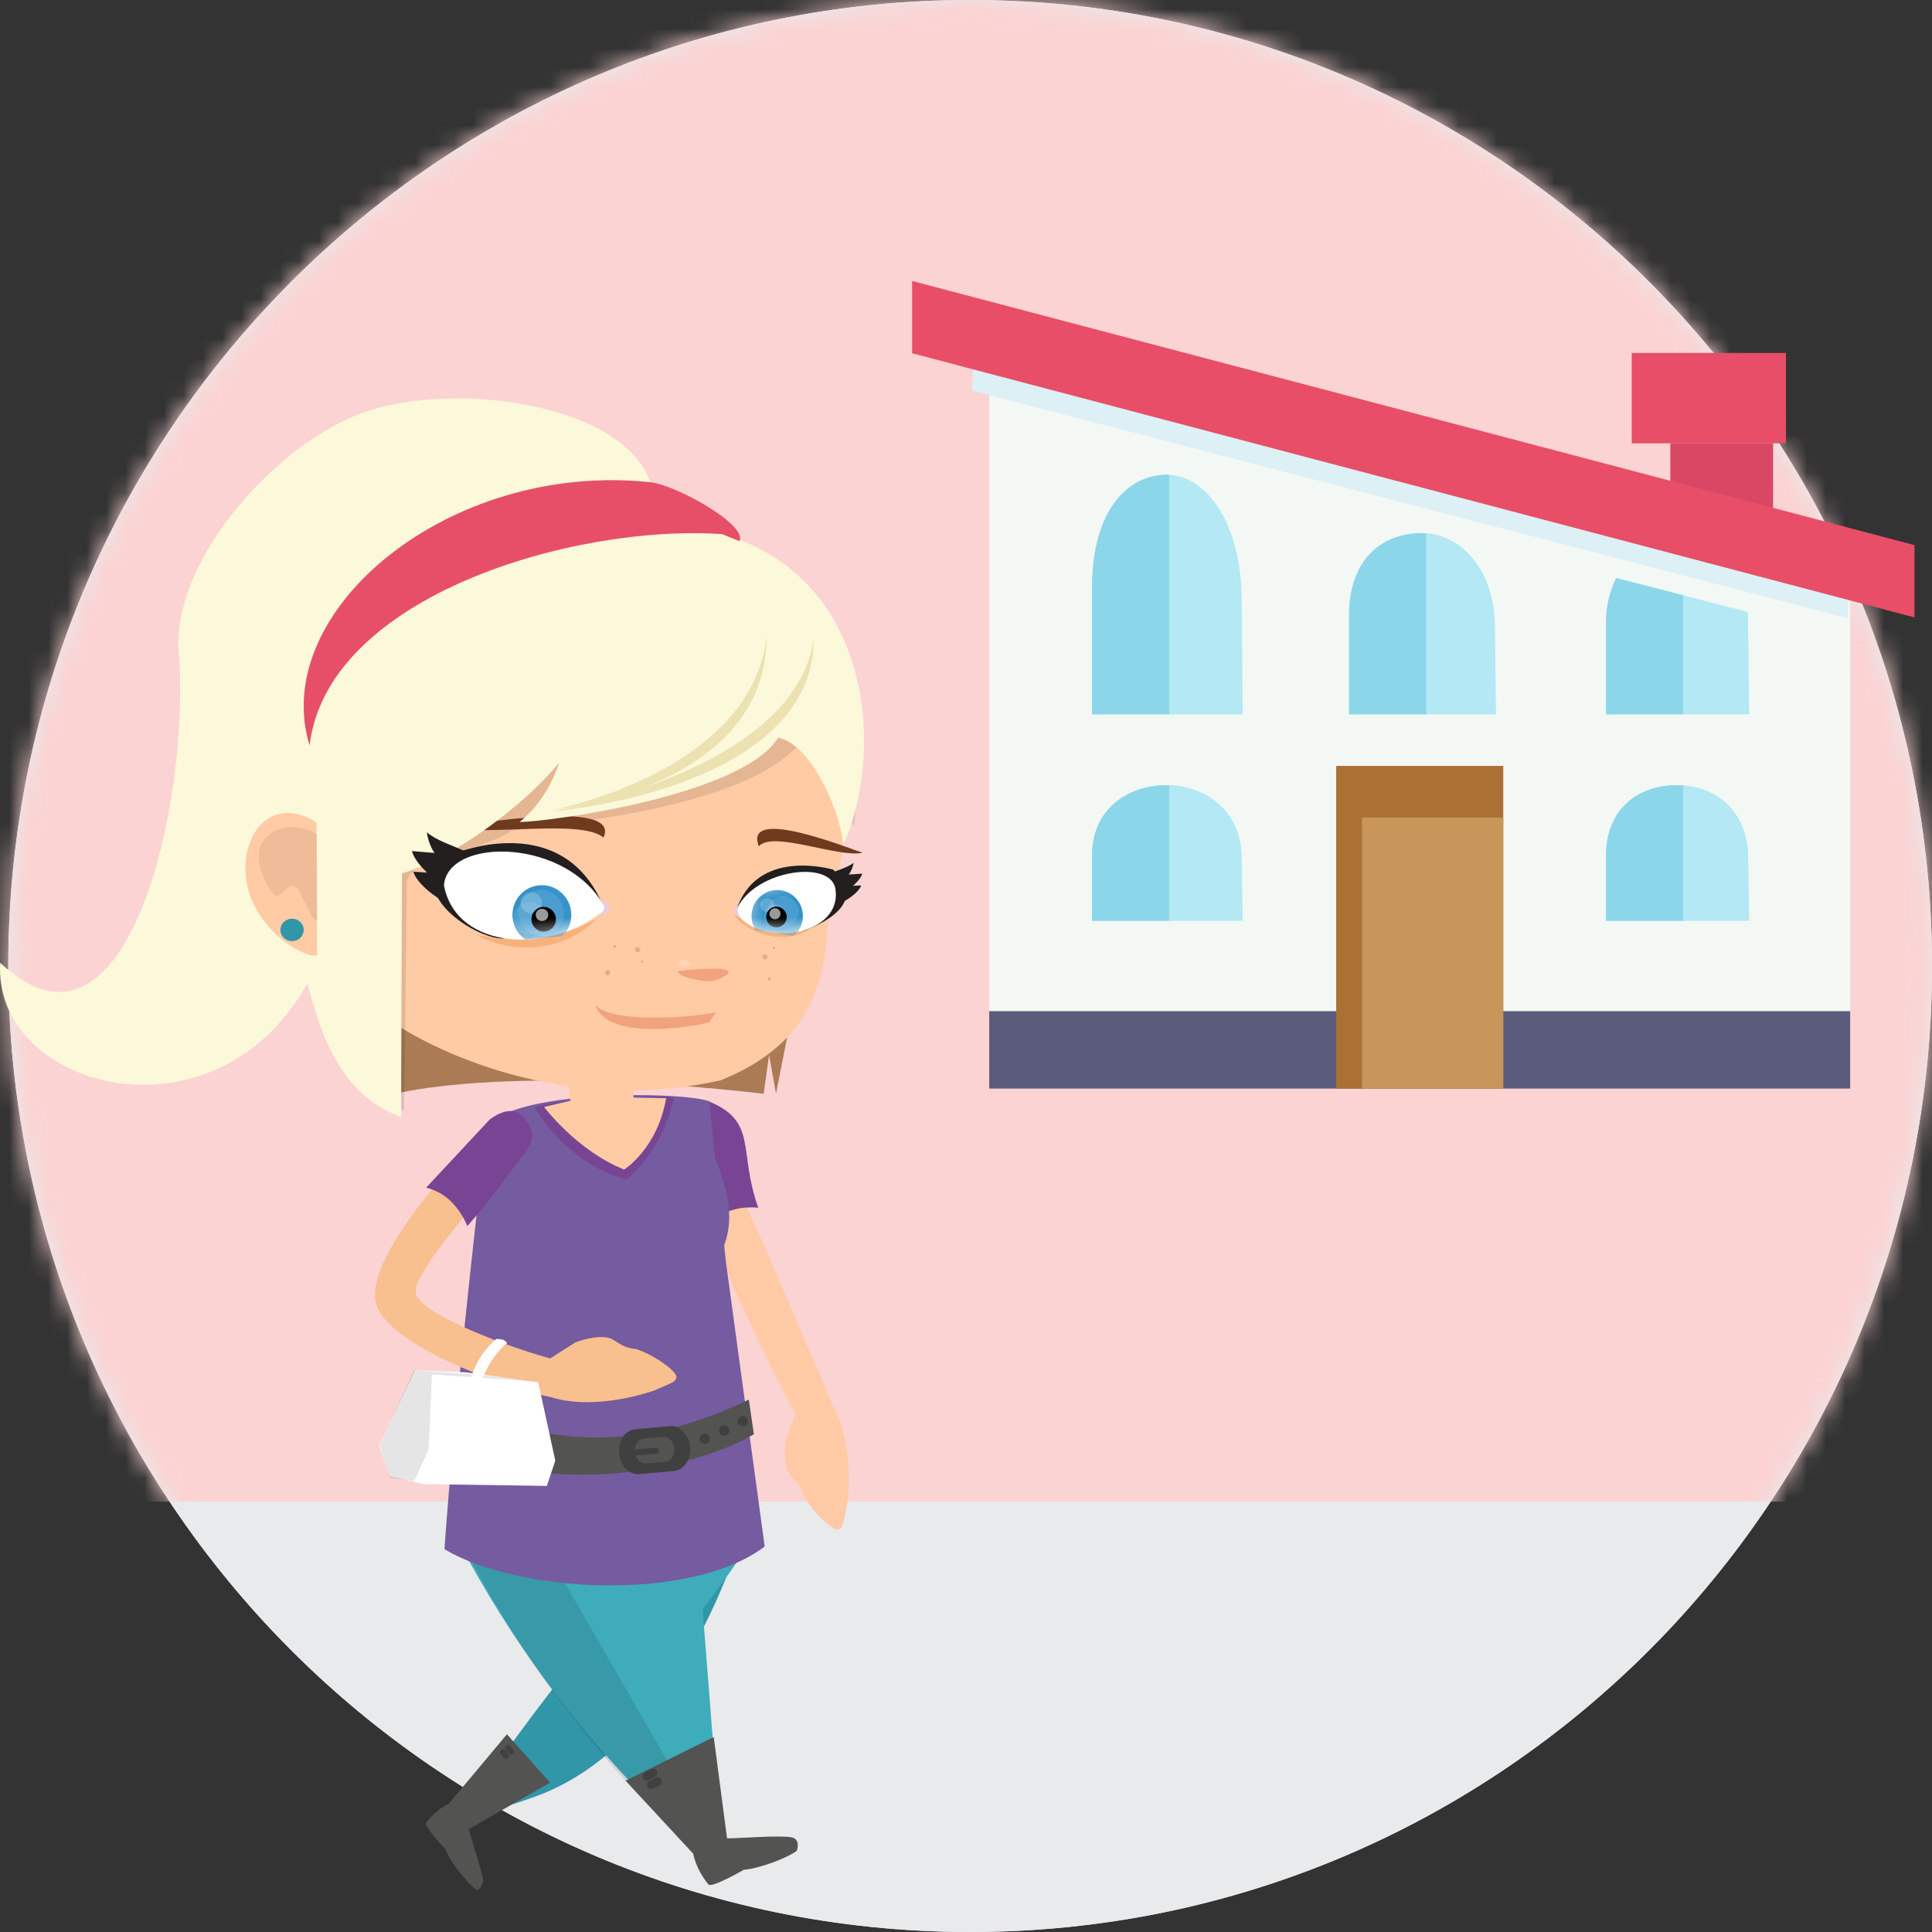
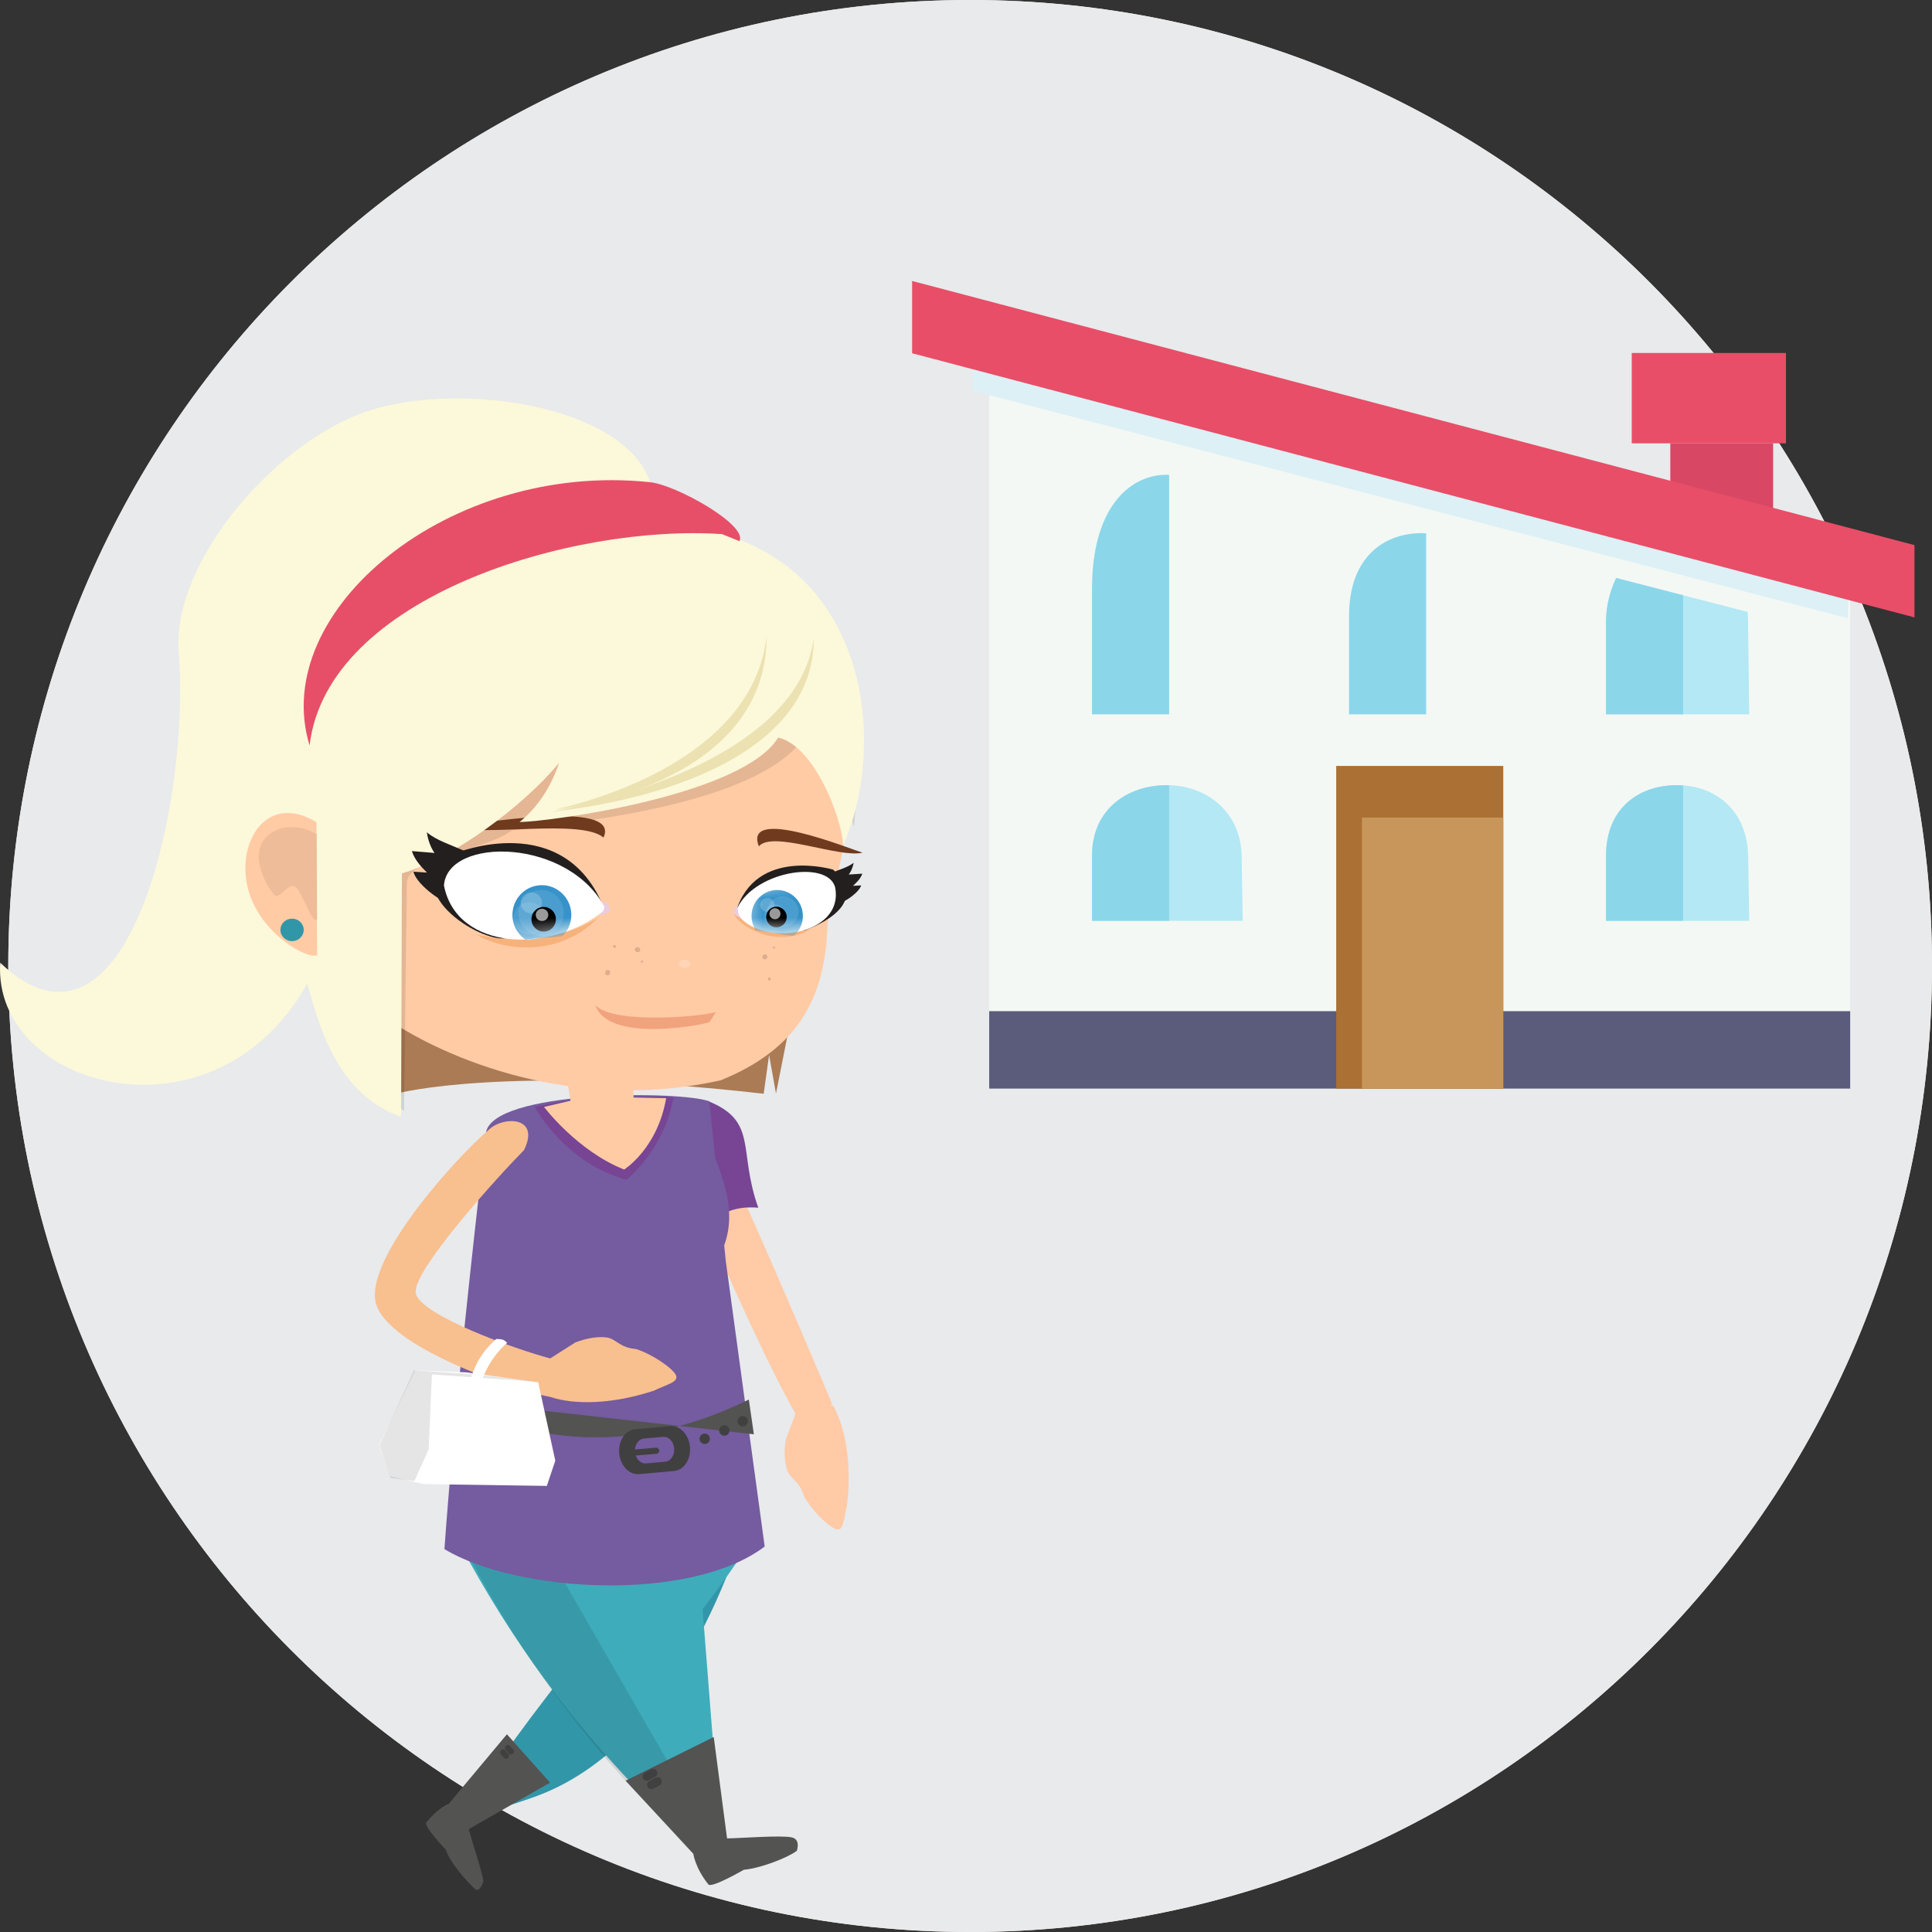
<svg xmlns="http://www.w3.org/2000/svg" width="100" height="100" viewBox="0 0 100 100" fill="none">
  <rect x="0" y="0" width="100" height="100" fill="#333333" stroke="none" />
  <path d="M50.216 100C77.712 100 100.002 77.614 100.002 50C100.002 22.386 77.712 0 50.216 0C22.72 0 0.43 22.386 0.43 50C0.43 77.614 22.72 100 50.216 100Z" fill="#F6ECE3" />
  <path d="M50.214 100C77.71 100 100 77.614 100 50C100 22.386 77.71 0 50.214 0C22.718 0 0.428 22.386 0.428 50C0.428 77.614 22.718 100 50.214 100Z" fill="#E8EAEC" />
  <mask id="mask0_4484_99558" style="mask-type:luminance" maskUnits="userSpaceOnUse" x="0" y="0" width="100" height="100">
-     <path d="M50.212 100C77.708 100 99.998 77.614 99.998 50C99.998 22.386 77.708 0 50.212 0C22.716 0 0.426 22.386 0.426 50C0.426 77.614 22.716 100 50.212 100Z" fill="white" />
-   </mask>
+     </mask>
  <g mask="url(#mask0_4484_99558)">
    <path d="M323.914 -0.434H-19.305V77.724H323.914V-0.434Z" fill="#FBD3D3" />
  </g>
  <path d="M95.766 56.346H51.201V18.553L95.766 29.729V56.346Z" fill="#F3F8F4" />
  <path d="M95.639 31.997L50.32 20.222L50.446 16.514L95.764 28.289L95.639 31.997Z" fill="#DCF0F5" />
  <path d="M91.776 22.943H86.455V27.619H91.776V22.943Z" fill="#D84864" />
  <path d="M99.093 31.957L47.211 18.284V14.543L99.093 28.215V31.957Z" fill="#E84E67" />
  <path d="M95.766 52.338H51.201V56.346H95.766V52.338Z" fill="#5B5C7C" />
  <path d="M92.441 18.27H84.459V22.946H92.441V18.27Z" fill="#E84E67" />
  <path d="M77.809 39.645H69.162V56.345H77.809V39.645Z" fill="#AB7033" />
  <path d="M77.809 42.316H70.492V56.345H77.809V42.316Z" fill="#C8965A" />
  <path d="M64.27 44.416C64.27 41.963 62.381 40.639 60.396 40.639C58.413 40.639 56.523 41.834 56.523 44.287V47.66H64.324L64.27 44.416Z" fill="#B3E8F4" />
  <path d="M90.486 44.416C90.486 41.963 88.791 40.639 86.806 40.639C84.823 40.639 83.129 41.834 83.129 44.287V47.66H90.54L90.486 44.416Z" fill="#B3E8F4" />
-   <path d="M64.27 31.109C64.27 27.006 62.381 24.572 60.396 24.572C58.413 24.572 56.523 26.351 56.523 30.451V36.973H64.324L64.27 31.109Z" fill="#B3E8F4" />
-   <path d="M77.378 32.501C77.378 29.459 75.588 27.594 73.603 27.594C71.618 27.594 69.826 28.848 69.826 31.886V36.973H77.432L77.378 32.501Z" fill="#B3E8F4" />
  <path d="M90.457 31.672L83.653 29.918C83.367 30.528 83.129 31.279 83.129 32.174V36.974H90.54L90.486 32.78C90.486 32.573 90.474 31.865 90.457 31.672Z" fill="#B3E8F4" />
  <path d="M60.396 40.639C58.413 40.639 56.523 41.834 56.523 44.287V47.661H60.514V40.644C60.474 40.643 60.436 40.639 60.396 40.639Z" fill="#8CD6EA" />
  <path d="M60.396 24.572C58.413 24.572 56.523 26.351 56.523 30.451V36.973H60.514V24.581C60.474 24.579 60.436 24.572 60.396 24.572Z" fill="#8CD6EA" />
  <path d="M73.603 27.594C71.619 27.594 69.826 28.848 69.826 31.886V36.973H73.817V27.606C73.746 27.602 73.675 27.594 73.603 27.594Z" fill="#8CD6EA" />
  <path d="M86.806 40.639C84.823 40.639 83.129 41.834 83.129 44.287V47.661H87.12V40.652C87.017 40.645 86.912 40.639 86.806 40.639Z" fill="#8CD6EA" />
  <path d="M83.653 29.918C83.367 30.528 83.129 31.279 83.129 32.174V36.974H87.12V30.811L83.653 29.918Z" fill="#8CD6EA" />
  <path fill-rule="evenodd" clip-rule="evenodd" d="M38.935 77.576C38.935 77.576 36.065 89.99 27.672 93.003C20.98 95.406 25.247 91.988 25.247 91.988C25.247 91.988 34.349 78.697 38.935 77.576Z" fill="#3296A9" />
  <path fill-rule="evenodd" clip-rule="evenodd" d="M39.248 79.162L36.548 77.936L28.094 77.062L23.121 78.605C29.016 90.342 35.998 94.969 36.081 95.994L37.359 95.953L36.366 83.29C36.366 83.29 37.904 81.332 39.248 79.162Z" fill="#3EACBB" />
  <path opacity="0.102" fill-rule="evenodd" clip-rule="evenodd" d="M27.49 78.891L37.143 95.662L36.338 96.081C28.471 89.135 24.288 80.812 23.648 79.161C24.3 80.843 26.416 78.804 27.49 78.891Z" fill="black" />
  <path fill-rule="evenodd" clip-rule="evenodd" d="M42.103 74.634C40.066 71.951 35.563 61.108 34.986 59.687L36.041 57.315C36.886 57.934 42.003 70.176 43.066 72.647" fill="#FFCAA5" />
  <path fill-rule="evenodd" clip-rule="evenodd" d="M41.208 73.103L40.674 74.502C40.592 74.997 40.576 75.585 40.734 76.072C40.89 76.561 41.372 76.611 41.608 77.434C42.013 78.181 42.93 79.073 43.303 79.157C43.674 79.239 43.661 78.621 43.842 77.929C44.104 75.703 43.74 73.834 43.115 72.746" fill="#FFCAA5" />
  <path fill-rule="evenodd" clip-rule="evenodd" d="M39.528 56.612L39.808 54.606L40.165 56.603L42.003 47.35L20.559 47.965L20.557 56.594C20.557 56.594 26.184 55.087 39.528 56.612Z" fill="#AA7B55" />
  <path d="M41.234 51.588C41.306 51.588 41.364 51.529 41.364 51.457C41.364 51.385 41.306 51.326 41.234 51.326C41.162 51.326 41.103 51.385 41.103 51.457C41.103 51.529 41.162 51.588 41.234 51.588Z" fill="#DDAD8C" />
  <path fill-rule="evenodd" clip-rule="evenodd" d="M42.832 47.855C42.724 51.772 41.207 54.326 37.315 55.912C29.559 57.648 22.938 54.675 20.232 52.861C16.02 49.648 15.759 41.594 17.819 35.937C24.36 34.148 28.844 30.696 37.445 30.566C41.539 32.577 43.089 36.7 43.711 40.828C44.092 43.647 43.073 45.655 42.832 47.855Z" fill="#FFCBA5" />
  <path d="M40.06 49.11C40.093 49.11 40.119 49.083 40.119 49.051C40.119 49.019 40.093 48.992 40.06 48.992C40.028 48.992 40.002 49.019 40.002 49.051C40.002 49.083 40.028 49.11 40.06 49.11Z" fill="#DDAD8C" />
  <path d="M39.591 49.658C39.663 49.658 39.722 49.6 39.722 49.527C39.722 49.455 39.663 49.397 39.591 49.397C39.519 49.397 39.461 49.455 39.461 49.527C39.461 49.6 39.519 49.658 39.591 49.658Z" fill="#DDAD8C" />
  <path d="M39.821 50.754C39.861 50.754 39.892 50.717 39.892 50.67C39.892 50.624 39.861 50.586 39.821 50.586C39.782 50.586 39.75 50.624 39.75 50.67C39.75 50.717 39.782 50.754 39.821 50.754Z" fill="#DDAD8C" />
  <path d="M33.228 49.832C33.261 49.832 33.287 49.806 33.287 49.774C33.287 49.741 33.261 49.715 33.228 49.715C33.196 49.715 33.17 49.741 33.17 49.774C33.17 49.806 33.196 49.832 33.228 49.832Z" fill="#DDAD8C" />
  <path d="M32.868 49.104C32.841 49.171 32.879 49.249 32.951 49.278C33.024 49.307 33.105 49.277 33.131 49.209C33.158 49.142 33.121 49.064 33.048 49.035C32.975 49.006 32.895 49.037 32.868 49.104Z" fill="#DDAD8C" />
  <path d="M31.333 50.293C31.304 50.366 31.333 50.447 31.4 50.474C31.466 50.501 31.544 50.464 31.573 50.392C31.603 50.319 31.573 50.238 31.507 50.211C31.441 50.183 31.363 50.22 31.333 50.293Z" fill="#DDAD8C" />
  <path d="M31.729 48.956C31.715 48.992 31.738 49.036 31.78 49.053C31.823 49.07 31.869 49.054 31.884 49.018C31.898 48.981 31.876 48.937 31.833 48.92C31.79 48.903 31.744 48.919 31.729 48.956Z" fill="#DDAD8C" />
-   <path fill-rule="evenodd" clip-rule="evenodd" d="M37.662 50.258C37.952 50.34 37.127 50.791 36.697 50.792C36.266 50.794 35.067 50.561 35.082 50.271C36.064 50.141 37.604 50.05 37.662 50.258Z" fill="#F1A37D" />
  <path opacity="0.2" d="M35.43 50.085C35.593 50.085 35.725 49.995 35.725 49.883C35.725 49.772 35.593 49.682 35.43 49.682C35.267 49.682 35.135 49.772 35.135 49.883C35.135 49.995 35.267 50.085 35.43 50.085Z" fill="white" />
  <path fill-rule="evenodd" clip-rule="evenodd" d="M37.062 52.383L36.716 52.915C36.016 53.119 31.466 53.929 30.814 52.031C31.752 53.017 36.185 52.634 37.062 52.383Z" fill="#F1A37D" />
  <path opacity="0.102" fill-rule="evenodd" clip-rule="evenodd" d="M44.21 42.785C43.505 41.142 43.121 39.844 41.487 38.361C38.924 41.627 30.299 42.517 26.483 42.99C25.082 44.034 21.049 44.419 21.06 45.711L20.913 57.508C19.942 56.755 20.089 57.094 19.212 56.104L18.803 44.433L30.634 37.216L41.935 36.809L44.319 41.306L44.21 42.785Z" fill="black" />
  <path fill-rule="evenodd" clip-rule="evenodd" d="M31.236 43.352C30.082 42.369 25.134 43.309 23.285 42.811C24.147 42.726 32.212 41.278 31.236 43.352Z" fill="#6F3A1E" />
  <path fill-rule="evenodd" clip-rule="evenodd" d="M39.279 43.806C39.982 42.969 43.429 44.426 44.647 44.136C44.054 43.962 38.44 41.673 39.279 43.806Z" fill="#6F3A1E" />
  <path fill-rule="evenodd" clip-rule="evenodd" d="M43.641 43.757C43.579 42.333 42.145 38.595 40.278 38.177C38.455 41.16 28.541 42.523 26.89 42.549C27.893 41.745 28.545 40.647 28.94 39.484C27.024 41.803 23.305 44.504 20.803 45.203L20.76 57.804C17.175 56.574 16.38 52.408 15.901 50.92C11.072 59.533 -0.402 56.318 0.011 49.832C6.627 56.087 9.892 41.368 9.244 33.676C8.947 28.947 14.386 22.758 19.137 21.243C23.885 19.73 32.299 20.981 33.66 24.96L38.068 27.864C45.112 30.386 45.802 38.925 43.641 43.757Z" fill="#FCF8DA" />
  <path fill-rule="evenodd" clip-rule="evenodd" d="M37.374 27.647C29.695 27.117 16.934 30.851 16.024 38.586C13.895 31.624 23.25 23.852 33.661 24.96C35.017 25.105 38.724 27.189 38.273 28.009L37.374 27.647Z" fill="#E74F69" />
  <path fill-rule="evenodd" clip-rule="evenodd" d="M28.479 42.019C34.29 41.41 42.149 38.977 42.12 33.029C41.385 38.401 33.706 41.05 28.479 42.019Z" fill="#ECE1B1" />
  <path fill-rule="evenodd" clip-rule="evenodd" d="M28.688 41.913C33.372 41.309 39.706 38.883 39.676 32.935C39.091 38.306 32.902 40.948 28.688 41.913Z" fill="#ECE1B1" />
  <path fill-rule="evenodd" clip-rule="evenodd" d="M16.381 42.554L16.415 49.447C15.849 49.685 12.716 47.957 12.701 44.956C12.692 42.95 14.15 41.21 16.381 42.554Z" fill="#FFCBA5" />
  <path d="M15.117 48.714C15.45 48.714 15.72 48.453 15.72 48.131C15.72 47.81 15.45 47.549 15.117 47.549C14.784 47.549 14.514 47.81 14.514 48.131C14.514 48.453 14.784 48.714 15.117 48.714Z" fill="#3296A9" />
  <path opacity="0.502" fill-rule="evenodd" clip-rule="evenodd" d="M16.395 43.181C14.999 42.368 13.697 42.996 13.454 43.891C13.173 44.76 13.871 45.956 14.173 46.29C14.475 46.624 14.894 45.678 15.268 45.891C15.642 46.105 16.163 47.923 16.417 47.572C16.4 46.229 16.413 44.523 16.395 43.181Z" fill="#DDAD8C" />
  <path fill-rule="evenodd" clip-rule="evenodd" d="M28.923 48.515C29.595 47.85 29.607 46.763 28.947 46.086C28.292 45.409 27.218 45.397 26.547 46.059C25.874 46.723 25.864 47.809 26.521 48.487C26.599 48.568 26.682 48.641 26.777 48.704L28.923 48.515Z" fill="#407AB5" />
  <path fill-rule="evenodd" clip-rule="evenodd" d="M31.211 46.663C31.295 46.629 31.484 46.954 31.434 47.06C31.384 47.168 30.951 47.361 30.916 47.297C31.134 47.092 31.153 46.92 31.211 46.663Z" fill="#EACCE0" />
  <path opacity="0.102" fill-rule="evenodd" clip-rule="evenodd" d="M29 47.166C28.996 46.432 28.405 45.84 27.681 45.844C26.959 45.848 26.374 46.445 26.377 47.18C26.382 47.915 26.972 48.506 27.693 48.502C28.418 48.498 29.004 47.901 29 47.166Z" fill="white" />
  <path opacity="0.102" fill-rule="evenodd" clip-rule="evenodd" d="M27.928 47.48C27.925 46.967 27.508 46.556 27.001 46.559C26.489 46.561 26.077 46.976 26.08 47.489C26.083 48.002 26.498 48.417 27.01 48.414C27.517 48.412 27.93 47.993 27.928 47.48Z" fill="white" />
  <path opacity="0.2" fill-rule="evenodd" clip-rule="evenodd" d="M27.74 46.59C27.738 46.255 27.464 45.984 27.124 45.986C26.782 45.988 26.51 46.261 26.512 46.596C26.513 46.932 26.788 47.203 27.13 47.202C27.469 47.199 27.741 46.926 27.74 46.59Z" fill="white" />
  <path fill-rule="evenodd" clip-rule="evenodd" d="M30.972 47.488C28.787 49.736 25.758 49.077 24.695 48.387C25.934 48.637 28.596 48.953 30.972 47.488Z" fill="#F7B27B" />
  <path opacity="0.102" d="M40.943 47.883C41.44 47.88 41.842 47.479 41.839 46.986C41.837 46.494 41.431 46.096 40.934 46.099C40.436 46.102 40.035 46.503 40.038 46.995C40.04 47.488 40.446 47.885 40.943 47.883Z" fill="white" />
  <path opacity="0.102" fill-rule="evenodd" clip-rule="evenodd" d="M41.109 47.185C41.107 46.837 40.825 46.555 40.477 46.557C40.13 46.559 39.852 46.843 39.853 47.191C39.855 47.537 40.137 47.821 40.484 47.82C40.831 47.819 41.111 47.531 41.109 47.185Z" fill="white" />
  <path opacity="0.2" d="M40.032 46.993C40.259 46.993 40.443 46.814 40.443 46.594C40.443 46.374 40.259 46.195 40.032 46.195C39.805 46.195 39.621 46.374 39.621 46.594C39.621 46.814 39.805 46.993 40.032 46.993Z" fill="white" />
  <path fill-rule="evenodd" clip-rule="evenodd" d="M41.155 47.288C41.154 46.961 40.887 46.696 40.559 46.697C40.231 46.699 39.969 46.967 39.971 47.294C39.973 47.627 40.237 47.89 40.565 47.889C40.893 47.888 41.157 47.62 41.155 47.288Z" fill="black" />
  <path fill-rule="evenodd" clip-rule="evenodd" d="M28.543 47.534C28.54 47.142 28.225 46.825 27.836 46.826C27.443 46.828 27.129 47.148 27.131 47.54C27.133 47.933 27.45 48.25 27.842 48.247C28.232 48.246 28.544 47.927 28.543 47.534Z" fill="black" />
  <path fill-rule="evenodd" clip-rule="evenodd" d="M41.945 48.112C40.013 48.454 39.103 47.935 38 47.295C38.191 47.922 40.162 49.117 41.945 48.112Z" fill="#F7B27B" />
  <path opacity="0.6" fill-rule="evenodd" clip-rule="evenodd" d="M40.628 47.247C40.627 47.068 40.486 46.925 40.31 46.926C40.132 46.926 39.99 47.071 39.99 47.25C39.992 47.428 40.136 47.567 40.313 47.566C40.49 47.565 40.629 47.424 40.628 47.247Z" fill="white" />
  <path opacity="0.6" fill-rule="evenodd" clip-rule="evenodd" d="M28.041 47.295C28.04 47.101 27.875 46.944 27.675 46.945C27.474 46.946 27.312 47.105 27.312 47.299C27.313 47.498 27.478 47.655 27.678 47.653C27.878 47.653 28.042 47.494 28.041 47.295Z" fill="white" />
  <path fill-rule="evenodd" clip-rule="evenodd" d="M41.775 46.133C42.234 45.196 43.628 45.113 44.182 44.658C44.148 44.896 44.034 45.139 43.931 45.265L44.632 45.221C44.549 45.484 44.299 45.715 44.151 45.849L44.57 45.829C44.512 46.111 43.825 46.711 43.104 46.869C43.536 46.664 43.669 46.364 43.624 45.756C43.511 45.414 42.447 45.261 41.775 46.133Z" fill="#231F1F" />
  <path fill-rule="evenodd" clip-rule="evenodd" d="M26.061 45.736C25.331 44.078 23.006 43.893 22.096 43.078C22.145 43.496 22.325 43.927 22.492 44.148L21.322 44.052C21.451 44.513 21.861 44.926 22.101 45.164L21.402 45.118C21.487 45.615 22.613 46.686 23.812 46.985C23.098 46.612 22.885 46.081 22.985 45.018C23.189 44.425 24.973 44.186 26.061 45.736Z" fill="#231F1F" />
  <path d="M43.12 45.011C43.12 45.011 39.109 43.806 38.092 47.187L38.348 47.521L41.629 48.157C41.629 48.157 45.295 46.969 43.12 45.011Z" fill="#231F1F" />
  <path d="M26.228 48.554C24.85 48.844 20.374 45.971 23.552 44.17C23.552 44.17 29.233 41.808 31.279 47.045C31.279 47.045 26.278 48.576 26.228 48.554Z" fill="#231F1F" />
  <path fill-rule="evenodd" clip-rule="evenodd" d="M31.348 47.057C29.504 43.367 23.163 43.276 22.979 45.832C23.639 49.235 28.573 49.407 31.348 47.057Z" fill="white" />
  <mask id="mask1_4484_99558" style="mask-type:luminance" maskUnits="userSpaceOnUse" x="22" y="44" width="10" height="5">
    <path d="M31.348 47.055C29.504 43.365 23.163 43.274 22.979 45.83C23.639 49.233 28.573 49.406 31.348 47.055Z" fill="white" />
  </mask>
  <g mask="url(#mask1_4484_99558)">
    <path fill-rule="evenodd" clip-rule="evenodd" d="M29.113 48.457C29.715 47.86 29.725 46.886 29.135 46.28C28.547 45.672 27.584 45.661 26.982 46.253C26.38 46.849 26.369 47.824 26.959 48.431C27.029 48.504 27.104 48.57 27.188 48.626L29.113 48.457Z" fill="#3592C9" />
    <path opacity="0.102" fill-rule="evenodd" clip-rule="evenodd" d="M29.182 47.248C29.179 46.59 28.649 46.059 27.999 46.062C27.352 46.066 26.829 46.602 26.832 47.26C26.835 47.918 27.364 48.448 28.011 48.445C28.661 48.442 29.185 47.908 29.182 47.248Z" fill="white" />
    <path opacity="0.102" fill-rule="evenodd" clip-rule="evenodd" d="M28.223 47.529C28.22 47.07 27.848 46.701 27.391 46.703C26.934 46.706 26.565 47.078 26.566 47.538C26.569 47.998 26.942 48.368 27.4 48.367C27.855 48.364 28.225 47.99 28.223 47.529Z" fill="white" />
    <path opacity="0.2" fill-rule="evenodd" clip-rule="evenodd" d="M28.052 46.731C28.051 46.431 27.806 46.188 27.501 46.19C27.195 46.191 26.95 46.437 26.951 46.737C26.953 47.038 27.2 47.28 27.505 47.279C27.812 47.277 28.053 47.032 28.052 46.731Z" fill="white" />
    <path fill-rule="evenodd" clip-rule="evenodd" d="M28.773 47.577C28.772 47.225 28.488 46.941 28.139 46.943C27.787 46.945 27.505 47.231 27.508 47.583C27.509 47.935 27.794 48.219 28.145 48.217C28.495 48.216 28.775 47.929 28.773 47.577Z" fill="black" />
    <path opacity="0.6" fill-rule="evenodd" clip-rule="evenodd" d="M28.38 47.35C28.379 47.175 28.231 47.035 28.052 47.035C27.873 47.036 27.728 47.179 27.729 47.353C27.73 47.531 27.876 47.671 28.056 47.67C28.235 47.67 28.381 47.528 28.38 47.35Z" fill="white" />
  </g>
  <path fill-rule="evenodd" clip-rule="evenodd" d="M38.082 47.19C39.231 49.112 43.73 48.475 43.224 45.919C42.822 44.454 38.839 45.112 38.082 47.19Z" fill="white" />
  <mask id="mask2_4484_99558" style="mask-type:luminance" maskUnits="userSpaceOnUse" x="38" y="45" width="6" height="4">
    <path d="M38.08 47.188C39.229 49.11 43.729 48.473 43.222 45.917C42.82 44.452 38.837 45.11 38.08 47.188Z" fill="white" />
  </mask>
  <g mask="url(#mask2_4484_99558)">
    <path fill-rule="evenodd" clip-rule="evenodd" d="M41.065 48.456C41.634 47.989 41.722 47.144 41.262 46.566C40.801 45.989 39.964 45.898 39.392 46.365C38.863 46.798 38.746 47.565 39.114 48.144L41.065 48.456Z" fill="#3592C9" />
    <path opacity="0.102" d="M40.526 47.995C40.971 47.993 41.331 47.633 41.329 47.191C41.326 46.749 40.963 46.392 40.518 46.394C40.072 46.397 39.713 46.757 39.715 47.199C39.717 47.641 40.08 47.997 40.526 47.995Z" fill="white" />
    <path opacity="0.102" fill-rule="evenodd" clip-rule="evenodd" d="M40.679 47.368C40.678 47.055 40.424 46.803 40.113 46.805C39.801 46.806 39.551 47.061 39.553 47.374C39.554 47.684 39.807 47.939 40.119 47.937C40.43 47.936 40.681 47.678 40.679 47.368Z" fill="white" />
    <path opacity="0.2" d="M39.715 47.195C39.919 47.195 40.084 47.035 40.084 46.838C40.084 46.641 39.919 46.48 39.715 46.48C39.511 46.48 39.346 46.641 39.346 46.838C39.346 47.035 39.511 47.195 39.715 47.195Z" fill="white" />
    <path fill-rule="evenodd" clip-rule="evenodd" d="M40.721 47.46C40.719 47.166 40.48 46.928 40.186 46.93C39.892 46.93 39.657 47.17 39.658 47.465C39.66 47.763 39.897 47.999 40.191 47.996C40.485 47.996 40.722 47.757 40.721 47.46Z" fill="black" />
    <path opacity="0.6" fill-rule="evenodd" clip-rule="evenodd" d="M40.397 47.294C40.397 47.135 40.27 47.005 40.112 47.006C39.953 47.007 39.824 47.138 39.824 47.297C39.825 47.456 39.955 47.581 40.116 47.58C40.273 47.58 40.398 47.453 40.397 47.294Z" fill="white" />
  </g>
  <path fill-rule="evenodd" clip-rule="evenodd" d="M38.174 46.89C38.117 46.852 37.949 47.129 37.975 47.231C37.997 47.328 38.288 47.54 38.322 47.485C38.184 47.284 38.188 47.129 38.174 46.89Z" fill="#EACCE0" />
  <path fill-rule="evenodd" clip-rule="evenodd" d="M31.345 46.719C31.428 46.685 31.617 47.01 31.568 47.117C31.518 47.225 31.084 47.418 31.049 47.355C31.267 47.15 31.287 46.977 31.345 46.719Z" fill="#EACCE0" />
  <path d="M36.816 63.31C36.089 61.543 35.35 60.045 35.316 59.62L36.647 56.99C39.258 58.047 38.183 59.53 39.248 62.511C38.562 62.449 37.54 62.523 36.816 63.31Z" fill="#774594" />
  <path fill-rule="evenodd" clip-rule="evenodd" d="M25.15 58.658C25.41 56.431 35.188 56.436 36.715 57.005L37.571 65.306L39.58 80.048C35.749 82.946 26.797 82.463 23.006 80.184C23.006 80.184 23.432 73.385 25.15 58.658Z" fill="#755B9F" />
  <path fill-rule="evenodd" clip-rule="evenodd" d="M32.65 56.814C33.14 56.718 34.867 56.795 34.867 56.795C34.349 59.581 32.42 61.063 32.42 61.063C29.202 60.187 27.676 57.287 27.676 57.287C27.676 57.287 29.331 56.959 29.532 56.976" fill="#774594" />
  <path fill-rule="evenodd" clip-rule="evenodd" d="M36.496 58.154C36.418 59.314 38.526 61.991 37.423 64.609Z" fill="#755B9F" />
  <path fill-rule="evenodd" clip-rule="evenodd" d="M34.48 56.841L32.795 56.809L32.723 55.727L29.339 55.841L29.532 56.974L28.158 57.294C28.158 57.294 29.876 59.576 32.305 60.535C32.305 60.535 34.026 59.465 34.48 56.841Z" fill="#FFCBA5" />
  <path fill-rule="evenodd" clip-rule="evenodd" d="M24.573 97.764C24.206 97.424 23.312 96.455 23.076 95.743C23.076 95.743 21.923 94.527 22.062 94.344C22.636 93.59 23.235 93.356 23.235 93.356L26.238 89.766L28.471 92.269L24.264 94.675C24.395 95.21 24.962 96.894 25.022 97.362C25.022 97.362 24.839 98.01 24.573 97.764Z" fill="#535352" />
  <path fill-rule="evenodd" clip-rule="evenodd" d="M26.185 90.359C26.123 90.415 26.118 90.511 26.174 90.573L26.339 90.759C26.395 90.822 26.491 90.827 26.553 90.771C26.614 90.715 26.62 90.619 26.565 90.557L26.398 90.371C26.343 90.308 26.247 90.303 26.185 90.359Z" fill="#404041" />
  <path fill-rule="evenodd" clip-rule="evenodd" d="M25.935 90.585C25.873 90.641 25.868 90.738 25.923 90.8L26.089 90.985C26.145 91.048 26.241 91.053 26.302 90.998C26.365 90.943 26.371 90.846 26.315 90.784L26.149 90.597C26.093 90.535 25.996 90.53 25.935 90.585Z" fill="#404041" />
  <path fill-rule="evenodd" clip-rule="evenodd" d="M40.995 95.106C40.471 94.977 38.265 95.151 37.632 95.154L36.943 89.908L32.381 92.169L35.885 95.952C35.885 95.952 35.983 96.689 36.667 97.538C36.833 97.745 38.502 96.778 38.502 96.778C39.358 96.707 40.786 96.149 41.243 95.797C41.242 95.799 41.459 95.221 40.995 95.106Z" fill="#535352" />
  <path fill-rule="evenodd" clip-rule="evenodd" d="M33.287 92.053C33.345 92.162 33.478 92.203 33.585 92.144L33.907 91.971C34.015 91.913 34.056 91.778 33.998 91.67C33.939 91.562 33.806 91.521 33.698 91.579L33.377 91.752C33.268 91.811 33.228 91.945 33.287 92.053Z" fill="#404041" />
  <path fill-rule="evenodd" clip-rule="evenodd" d="M33.519 92.489C33.576 92.597 33.711 92.638 33.819 92.58L34.139 92.406C34.246 92.349 34.288 92.215 34.23 92.106C34.172 91.998 34.037 91.956 33.93 92.015L33.608 92.189C33.501 92.245 33.461 92.381 33.519 92.489Z" fill="#404041" />
-   <path fill-rule="evenodd" clip-rule="evenodd" d="M39.02 74.238C35.569 76.272 27.133 77.653 23.555 74.361L23.76 72.529C23.76 72.529 29.912 76.792 38.759 72.441" fill="#535352" />
+   <path fill-rule="evenodd" clip-rule="evenodd" d="M39.02 74.238L23.76 72.529C23.76 72.529 29.912 76.792 38.759 72.441" fill="#535352" />
  <path d="M38.443 73.829C38.59 73.829 38.709 73.709 38.709 73.561C38.709 73.413 38.59 73.293 38.443 73.293C38.295 73.293 38.176 73.413 38.176 73.561C38.176 73.709 38.295 73.829 38.443 73.829Z" fill="#404041" />
  <path d="M36.476 74.74C36.624 74.74 36.744 74.62 36.744 74.472C36.744 74.323 36.624 74.203 36.476 74.203C36.329 74.203 36.209 74.323 36.209 74.472C36.209 74.62 36.329 74.74 36.476 74.74Z" fill="#404041" />
  <path d="M37.49 74.311C37.638 74.311 37.757 74.19 37.757 74.042C37.757 73.894 37.638 73.773 37.49 73.773C37.342 73.773 37.223 73.894 37.223 74.042C37.223 74.19 37.342 74.311 37.49 74.311Z" fill="#404041" />
  <path fill-rule="evenodd" clip-rule="evenodd" d="M34.681 73.816L32.874 73.978C32.362 74.023 31.994 74.581 32.051 75.222C32.108 75.864 32.569 76.347 33.081 76.3L34.889 76.138C35.401 76.091 35.769 75.534 35.712 74.894C35.655 74.252 35.193 73.769 34.681 73.816ZM34.439 75.657L33.438 75.746C33.155 75.772 32.899 75.505 32.868 75.15C32.837 74.795 33.041 74.486 33.324 74.46L34.325 74.371C34.608 74.345 34.864 74.612 34.895 74.967C34.926 75.323 34.722 75.631 34.439 75.657Z" fill="#404041" />
  <path fill-rule="evenodd" clip-rule="evenodd" d="M34.122 75.079C34.129 75.165 34.065 75.241 33.977 75.248L32.933 75.335C32.847 75.342 32.771 75.278 32.764 75.191C32.757 75.105 32.821 75.028 32.907 75.021L33.952 74.934C34.039 74.927 34.114 74.991 34.122 75.079Z" fill="#404041" />
  <path fill-rule="evenodd" clip-rule="evenodd" d="M27.122 59.53C25.862 60.8 21.287 65.825 21.52 66.943C21.75 68.058 26.6 69.815 28.48 70.311L29.78 69.484C30.261 69.301 30.849 69.163 31.371 69.222C31.894 69.279 32.041 69.754 32.916 69.824C33.747 70.08 34.828 70.823 34.987 71.181C35.143 71.538 34.521 71.653 33.86 71.976C31.672 72.7 29.718 72.715 28.5 72.31C26.714 71.983 19.937 69.716 19.441 67.385C18.942 65.058 23.649 59.884 25.255 58.517C26.012 57.737 28 57.763 27.122 59.53Z" fill="#F8BF8F" />
  <path fill-rule="evenodd" clip-rule="evenodd" d="M24.128 71.033L21.494 70.926L19.615 74.816L20.186 76.407L21.919 76.818L28.304 76.91L28.742 75.605L27.858 71.547L24.128 71.033Z" fill="white" />
  <path opacity="0.102" fill-rule="evenodd" clip-rule="evenodd" d="M22.357 71.139L22.188 75.015L21.447 76.661L20.208 76.495L19.639 74.821L21.431 70.926L24.736 71.151L27.66 71.512L22.357 71.139Z" fill="black" />
  <path fill-rule="evenodd" clip-rule="evenodd" d="M26.25 69.51C25.257 70.361 24.756 71.617 24.614 72.832L24.098 72.776C24.204 71.627 24.516 70.303 25.688 69.305C25.883 69.327 26.056 69.275 26.25 69.51Z" fill="white" />
-   <path d="M27.183 59.649C26.606 60.419 25.12 62.434 24.191 63.46C23.916 62.822 23.316 61.776 22.057 61.473L25.348 57.945C25.348 57.945 26.374 57.104 27.014 57.75C27.788 58.534 27.559 59.145 27.183 59.649Z" fill="#774594" />
</svg>